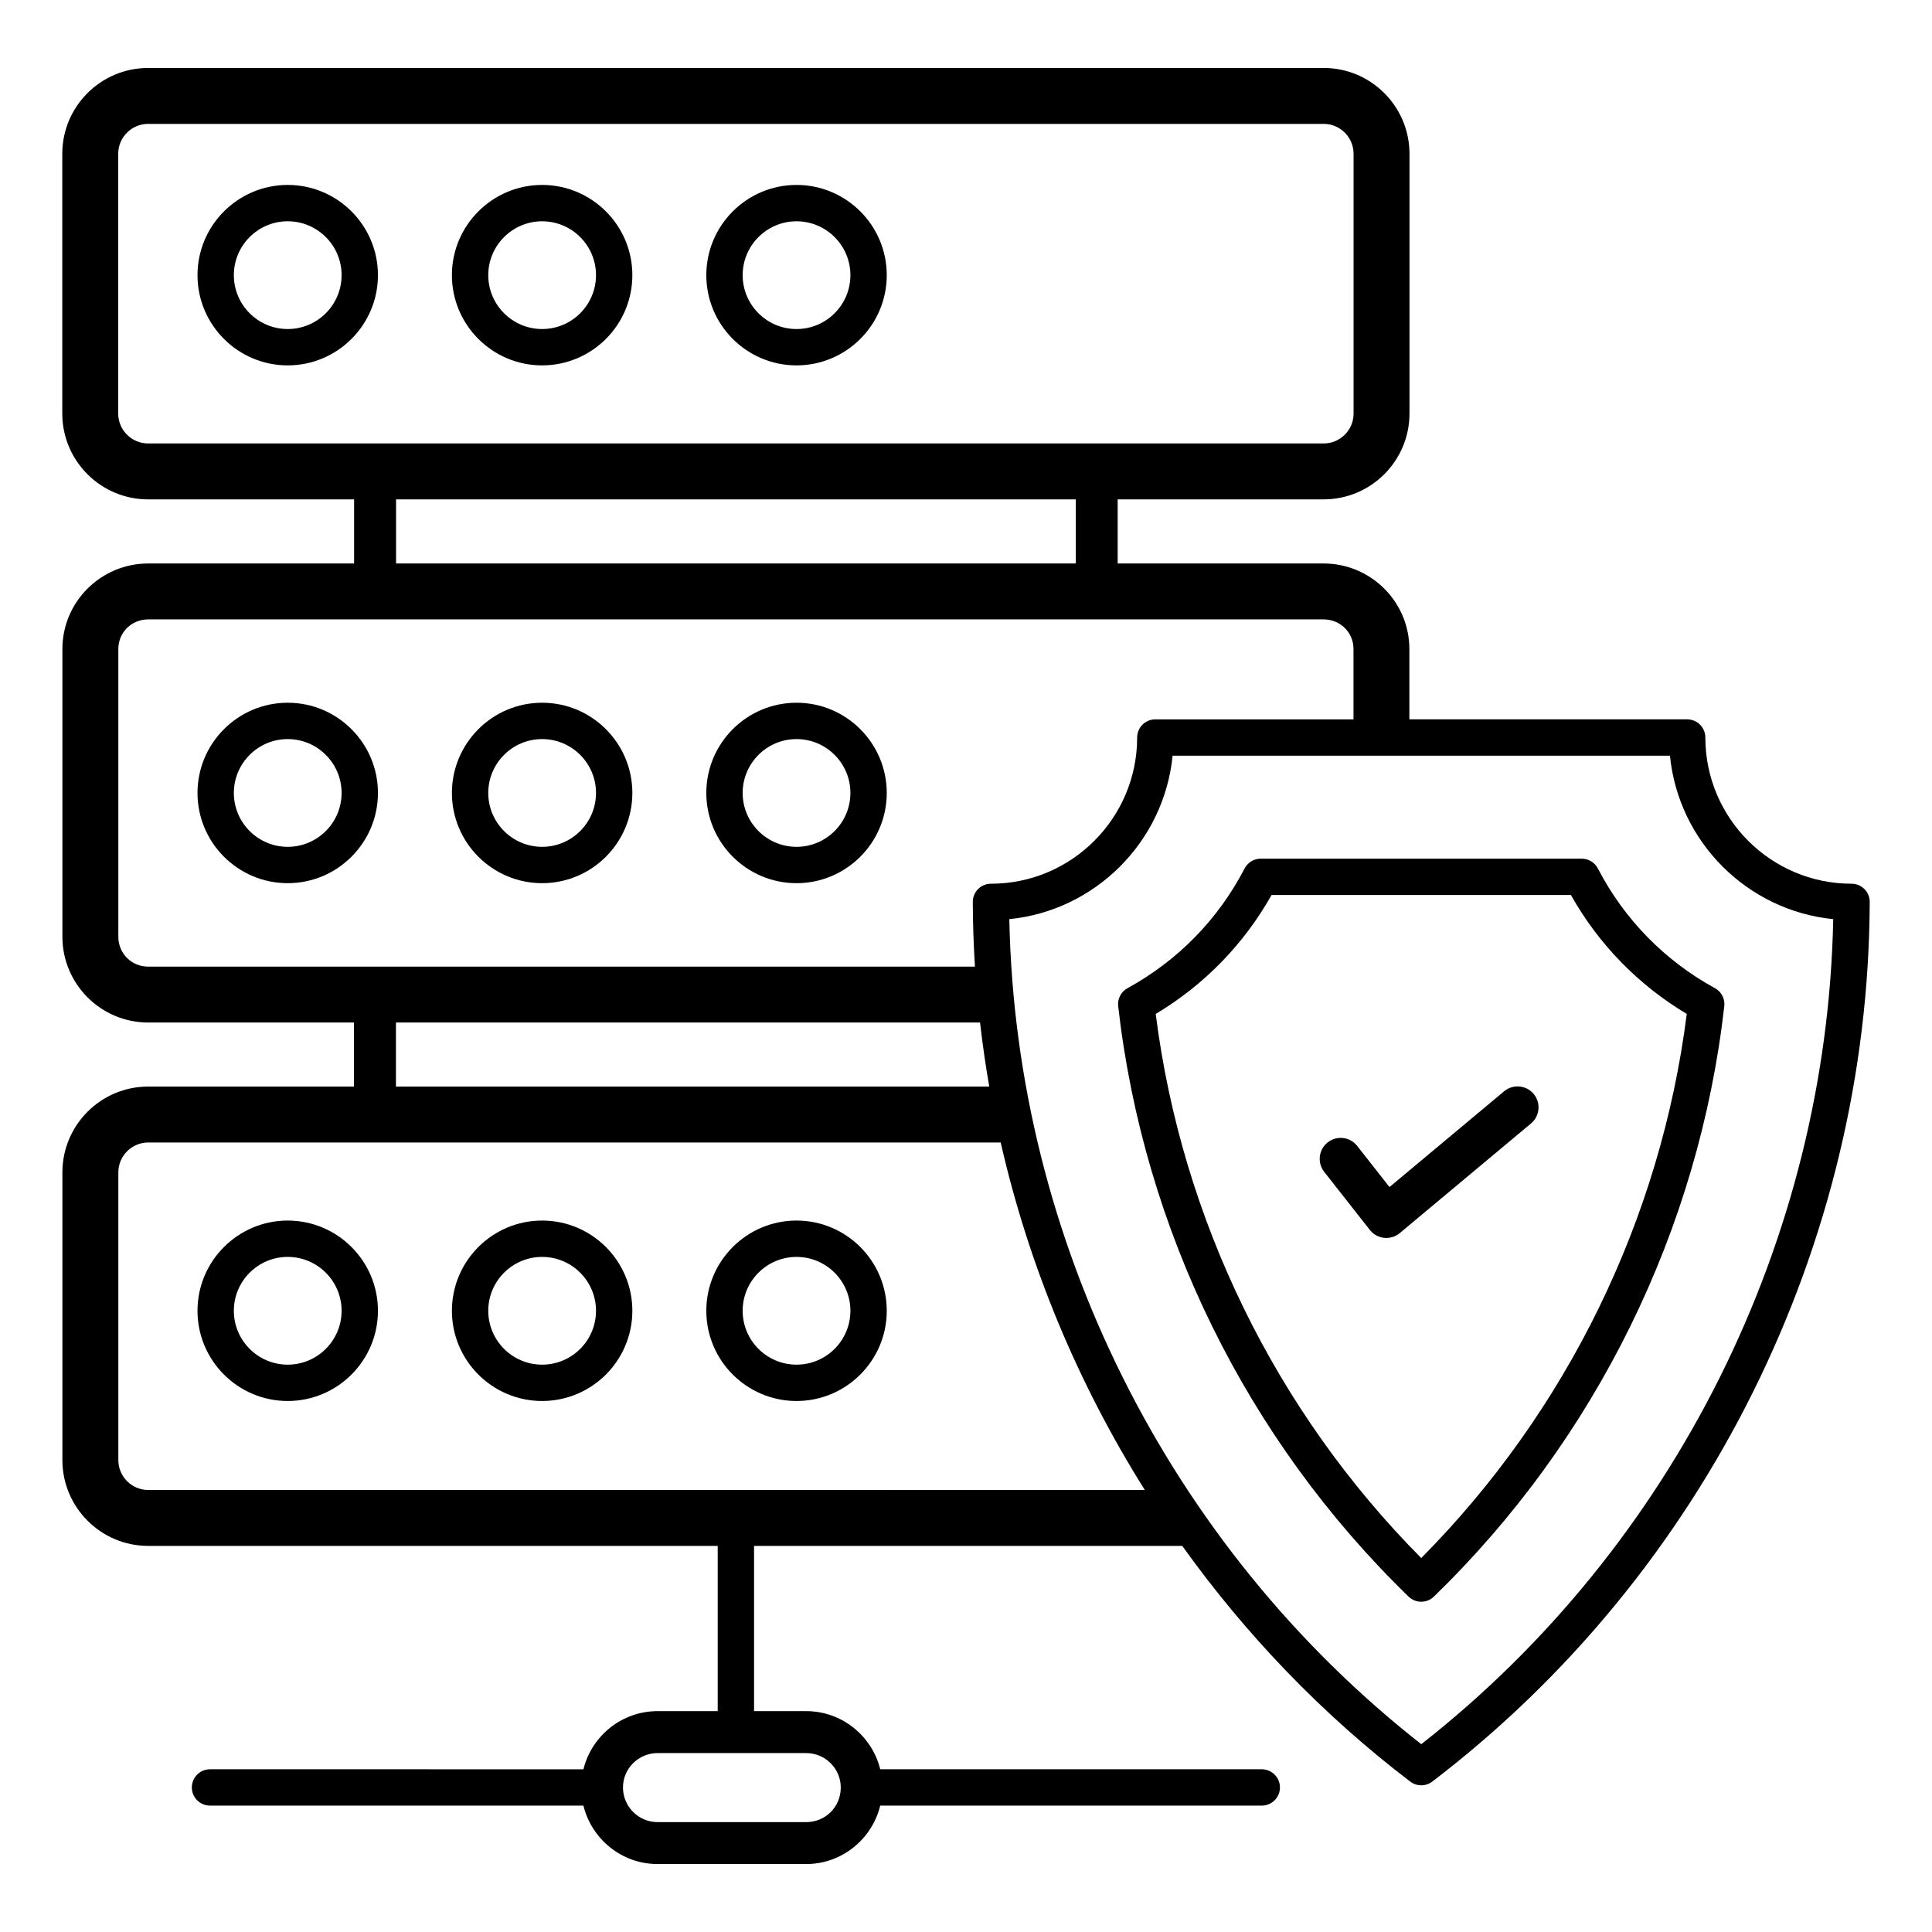
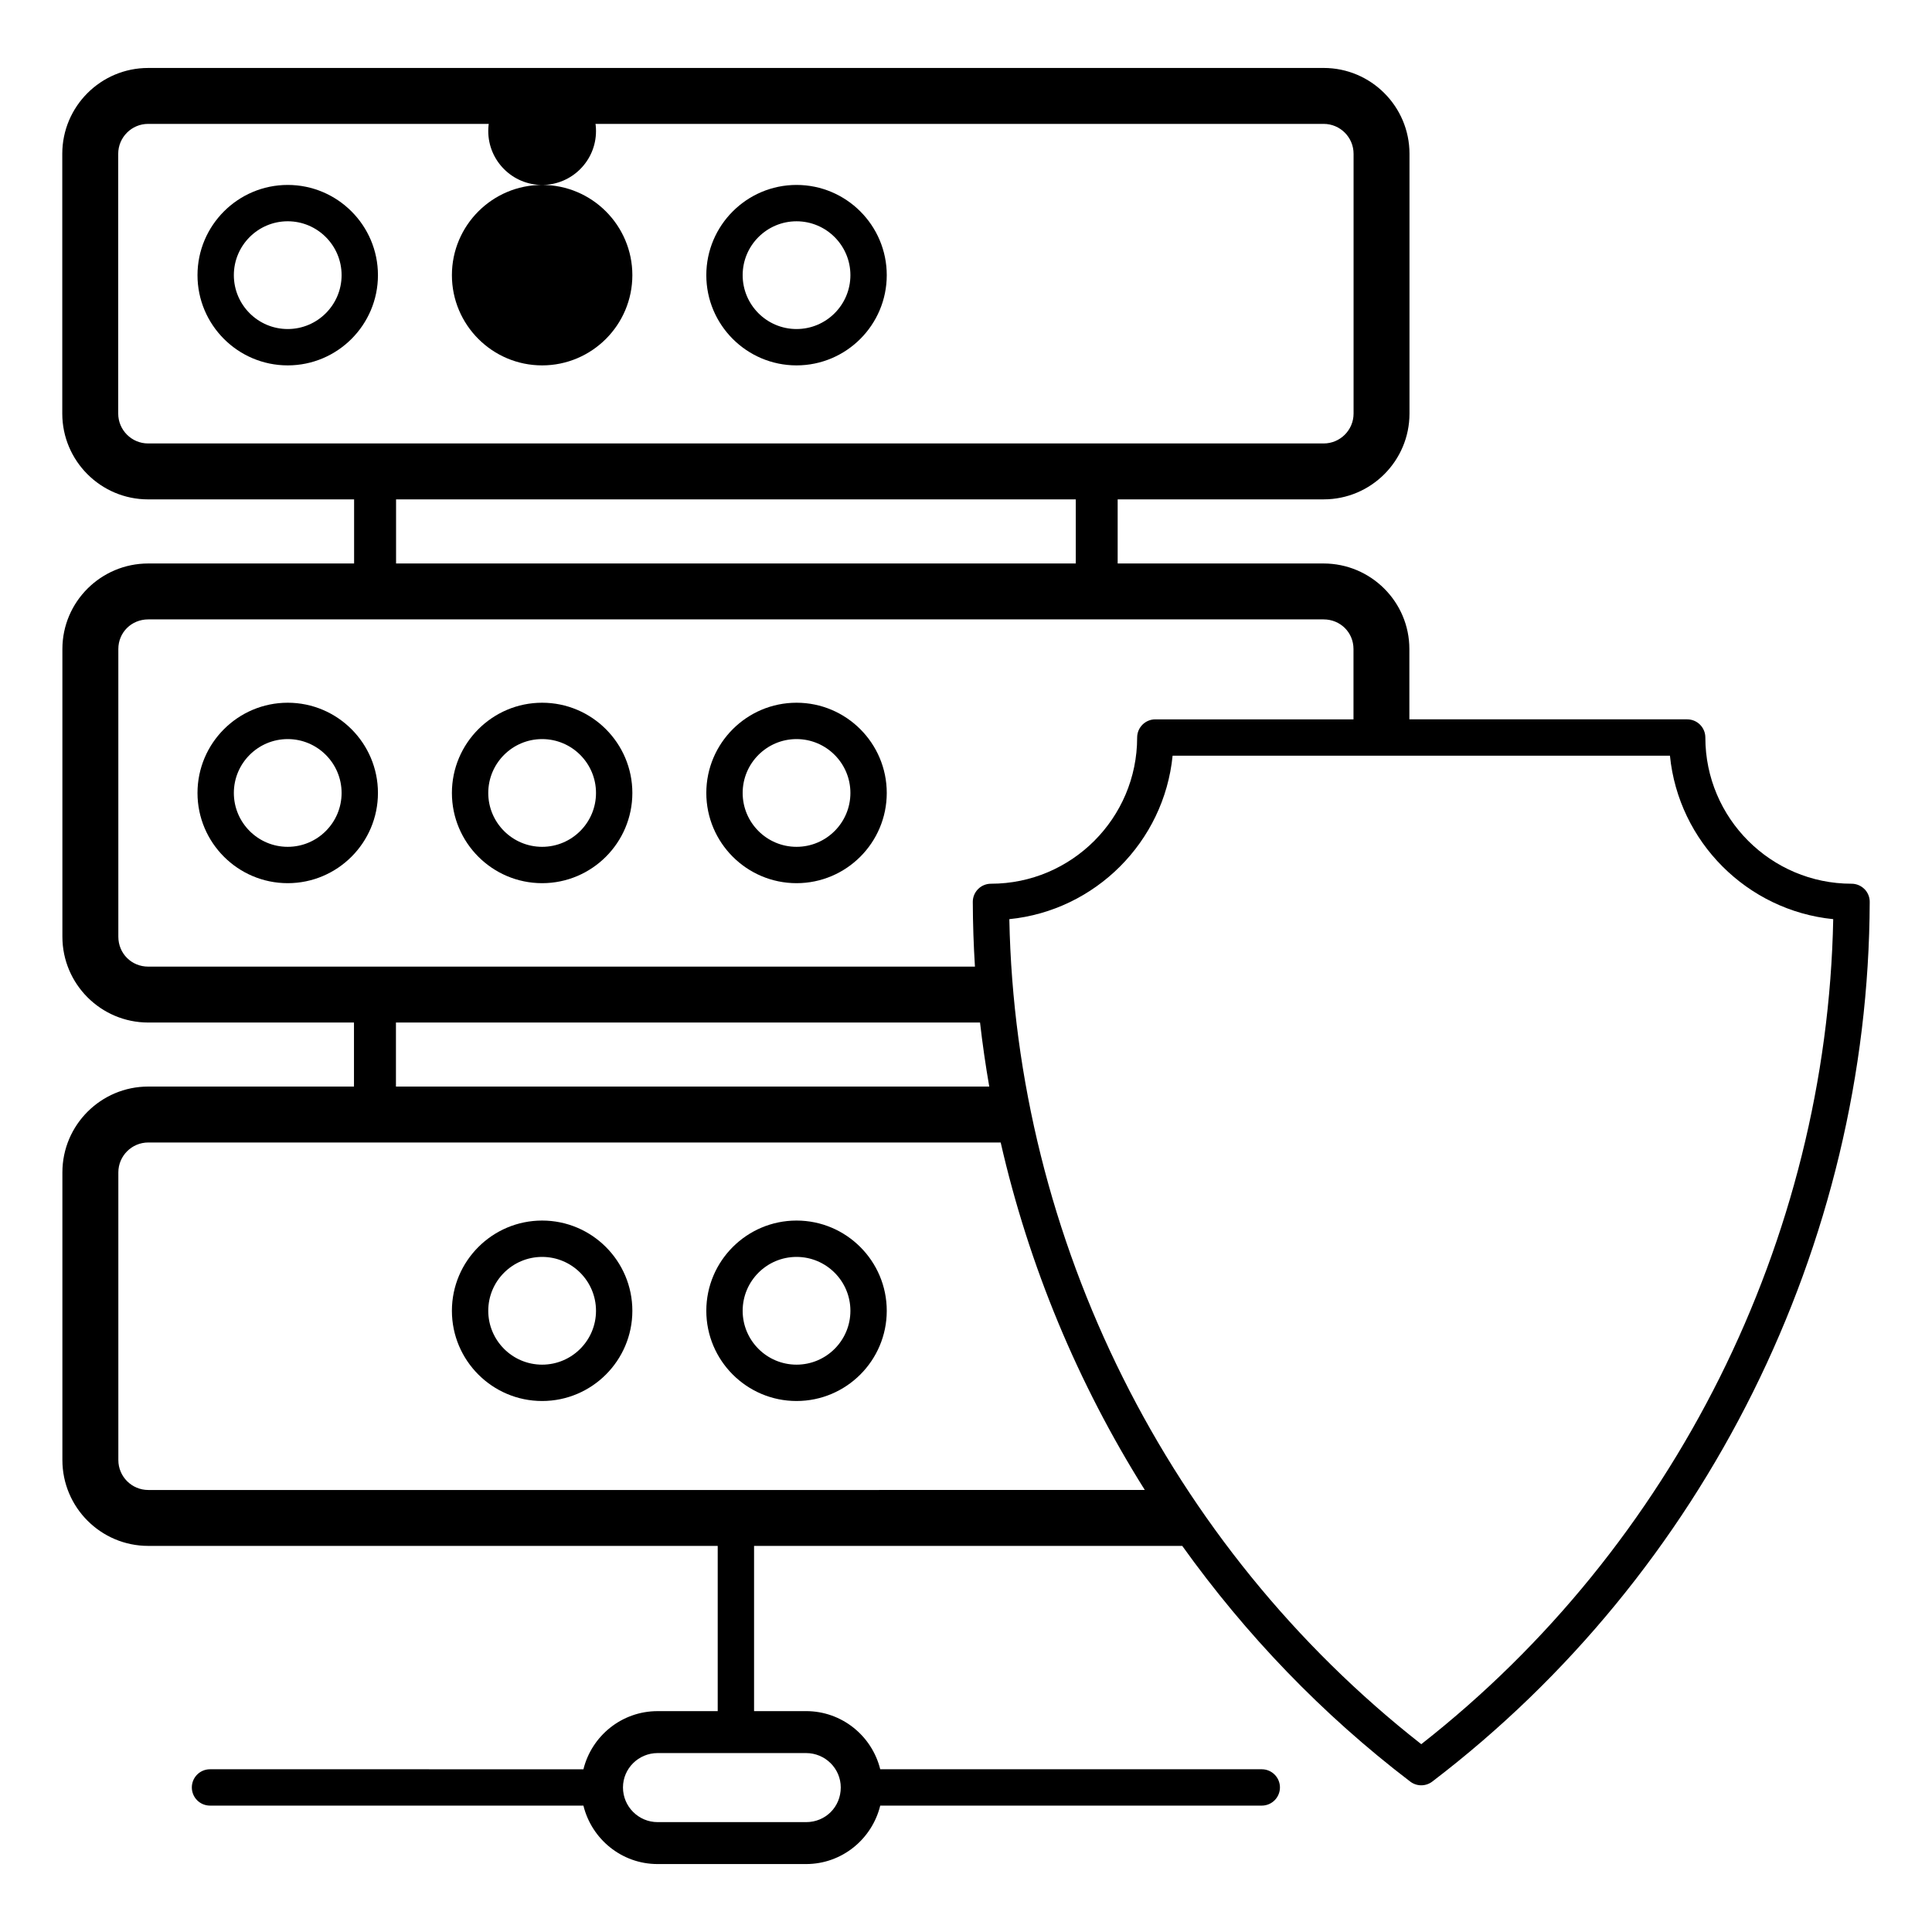
<svg xmlns="http://www.w3.org/2000/svg" fill="#000000" width="800px" height="800px" version="1.1" viewBox="144 144 512 512">
  <g>
    <path d="m220.25 193.01c-13.184 0-23.91 10.727-23.91 23.91 0 13.184 10.723 23.91 23.91 23.91 13.184 0 23.91-10.727 23.91-23.91 0-13.184-10.727-23.91-23.91-23.91zm0 38.188c-7.875 0-14.277-6.406-14.277-14.277 0-7.875 6.402-14.281 14.277-14.281s14.277 6.406 14.277 14.277c0 7.875-6.402 14.281-14.277 14.281z" />
-     <path d="m287.67 193.01c-13.184 0-23.91 10.727-23.91 23.91 0 13.184 10.723 23.91 23.91 23.91 13.184 0 23.91-10.727 23.91-23.91 0-13.184-10.727-23.91-23.91-23.91zm0 38.188c-7.875 0-14.277-6.406-14.277-14.277 0-7.871 6.406-14.277 14.277-14.277 7.875 0 14.277 6.406 14.277 14.277 0.004 7.871-6.402 14.277-14.277 14.277z" />
+     <path d="m287.67 193.01c-13.184 0-23.91 10.727-23.91 23.91 0 13.184 10.723 23.91 23.91 23.91 13.184 0 23.91-10.727 23.91-23.91 0-13.184-10.727-23.91-23.91-23.91zc-7.875 0-14.277-6.406-14.277-14.277 0-7.871 6.406-14.277 14.277-14.277 7.875 0 14.277 6.406 14.277 14.277 0.004 7.871-6.402 14.277-14.277 14.277z" />
    <path d="m355.09 193.01c-13.184 0-23.91 10.727-23.91 23.91 0 13.184 10.723 23.91 23.91 23.91 13.184 0 23.91-10.727 23.91-23.91 0-13.184-10.727-23.91-23.91-23.91zm0 38.188c-7.875 0-14.277-6.406-14.277-14.277 0-7.871 6.406-14.277 14.277-14.277 7.875 0 14.277 6.406 14.277 14.277 0.004 7.871-6.402 14.277-14.277 14.277z" />
    <path d="m220.25 330.23c-13.184 0-23.91 10.727-23.91 23.91s10.723 23.91 23.91 23.91c13.184 0 23.91-10.727 23.91-23.91s-10.727-23.91-23.91-23.91zm0 38.188c-7.875 0-14.277-6.406-14.277-14.277s6.406-14.277 14.277-14.277c7.875 0 14.277 6.406 14.277 14.277s-6.402 14.277-14.277 14.277z" />
    <path d="m287.67 330.23c-13.184 0-23.91 10.727-23.91 23.91s10.723 23.91 23.91 23.91c13.184 0 23.91-10.727 23.91-23.91s-10.727-23.91-23.91-23.91zm0 38.188c-7.875 0-14.277-6.406-14.277-14.277s6.406-14.277 14.277-14.277c7.875 0 14.277 6.406 14.277 14.277 0.004 7.871-6.402 14.277-14.277 14.277z" />
    <path d="m355.09 330.23c-13.184 0-23.91 10.727-23.91 23.91s10.723 23.91 23.91 23.91c13.184 0 23.91-10.727 23.91-23.91s-10.727-23.91-23.91-23.91zm0 38.188c-7.875 0-14.277-6.406-14.277-14.277s6.406-14.277 14.277-14.277c7.875 0 14.277 6.406 14.277 14.277 0.004 7.871-6.402 14.277-14.277 14.277z" />
-     <path d="m220.25 467.46c-13.184 0-23.91 10.727-23.91 23.91 0 13.184 10.723 23.91 23.91 23.91 13.184 0 23.91-10.727 23.91-23.91 0-13.184-10.727-23.91-23.91-23.91zm0 38.188c-7.875 0-14.277-6.406-14.277-14.277 0-7.871 6.406-14.277 14.277-14.277 7.875 0 14.277 6.406 14.277 14.277 0 7.871-6.402 14.277-14.277 14.277z" />
    <path d="m287.67 467.46c-13.184 0-23.91 10.727-23.91 23.91 0 13.184 10.723 23.91 23.91 23.91 13.184 0 23.91-10.727 23.91-23.91 0-13.184-10.727-23.91-23.91-23.91zm0 38.188c-7.875 0-14.277-6.406-14.277-14.277 0-7.871 6.406-14.277 14.277-14.277 7.875 0 14.277 6.406 14.277 14.277 0.004 7.871-6.402 14.277-14.277 14.277z" />
    <path d="m355.09 467.46c-13.184 0-23.91 10.727-23.91 23.91 0 13.184 10.723 23.91 23.91 23.91 13.184 0 23.91-10.727 23.91-23.91 0-13.184-10.727-23.91-23.91-23.91zm0 38.188c-7.875 0-14.277-6.406-14.277-14.277 0-7.871 6.406-14.277 14.277-14.277 7.875 0 14.277 6.406 14.277 14.277 0.004 7.871-6.402 14.277-14.277 14.277z" />
    <path d="m638.09 379.61c-0.906-0.906-2.129-1.414-3.41-1.414-21.363 0-38.746-17.383-38.746-38.746 0-2.66-2.156-4.816-4.816-4.816h-73.621v-18.637c0-12.5-10.203-22.668-22.746-22.668h-54.559v-16.992h54.594c12.539 0 22.742-10.203 22.742-22.742v-68.84c0-12.543-10.203-22.746-22.742-22.746l-311.54 0.004c-12.539 0-22.742 10.203-22.742 22.746v68.84c0 12.539 10.203 22.742 22.742 22.742h54.594v16.992l-54.559-0.004c-12.543 0-22.746 10.168-22.746 22.668v76.238c0 12.543 10.203 22.746 22.746 22.746h54.527v16.969h-54.527c-12.543 0-22.746 10.203-22.746 22.746v76.238c0 12.543 10.203 22.746 22.746 22.746h150.92v43.789h-15.93c-9.52 0-17.473 6.586-19.656 15.41l-98.961-0.004c-2.66 0-4.816 2.156-4.816 4.816s2.156 4.816 4.816 4.816h98.957c2.176 8.863 10.133 15.488 19.66 15.488h39.34c9.527 0 17.484-6.621 19.66-15.488h101.11c2.66 0 4.816-2.156 4.816-4.816s-2.156-4.816-4.816-4.816h-101.11c-2.184-8.824-10.137-15.41-19.656-15.41h-13.781v-43.789h113.47c16.824 23.508 37.09 44.672 60.422 62.465 0.859 0.656 1.891 0.984 2.918 0.984s2.059-0.328 2.918-0.984c72.301-55.141 115.64-142.29 115.93-233.12 0.012-1.281-0.496-2.504-1.398-3.414zm-454.84-118.09c-4.367 0-7.922-3.551-7.922-7.922v-68.84c0-4.371 3.555-7.926 7.922-7.926h311.54c4.367 0 7.922 3.555 7.922 7.926v68.84c0 4.371-3.555 7.922-7.922 7.922zm245.84 14.816v16.992h-180.13v-16.992zm-245.8 123.83c-4.445 0-7.93-3.484-7.93-7.93v-76.238c0-4.402 3.481-7.852 7.93-7.852h311.47c4.445 0 7.93 3.449 7.93 7.852v18.637h-52.516c-2.66 0-4.816 2.156-4.816 4.816 0 21.363-17.383 38.746-38.746 38.746-1.281 0-2.508 0.512-3.41 1.414-0.902 0.906-1.41 2.137-1.402 3.414 0.02 5.731 0.211 11.445 0.57 17.141zm222.88 31.785h-157.24v-16.969h154.79c0.652 5.691 1.465 11.348 2.445 16.969zm-48.547 176.63c5.066 0 9.188 4.09 9.188 9.113 0 5.152-4.035 9.188-9.188 9.188h-39.34c-5.066 0-9.188-4.121-9.188-9.188 0-5.023 4.121-9.113 9.188-9.113zm-174.33-69.719c-4.371 0-7.93-3.555-7.93-7.926v-76.238c0-4.371 3.555-7.926 7.93-7.926h225.9c7.449 32.648 20.422 63.82 38.195 92.09zm337.36 67.363c-66.98-52.492-107.5-133.66-109.17-218.64 22.812-2.289 41.004-20.496 43.27-43.316h131.8c2.266 22.82 20.457 41.027 43.27 43.316-1.672 84.977-42.188 166.15-109.17 218.64z" />
-     <path d="m598.48 405.88c-13.316-7.285-24.043-18.254-31.027-31.723-0.828-1.594-2.477-2.598-4.277-2.598l-85.07-0.004c-1.797 0-3.449 1.004-4.277 2.598-6.981 13.469-17.711 24.438-31.027 31.723-1.715 0.941-2.695 2.824-2.473 4.769 6.742 59.301 34.074 114.87 76.957 156.47 0.934 0.906 2.144 1.359 3.356 1.359s2.418-0.453 3.356-1.359c42.883-41.602 70.215-97.176 76.957-156.47 0.223-1.941-0.754-3.828-2.473-4.766zm-77.84 151.02c-38.617-38.922-63.48-89.844-70.363-144.2 12.84-7.668 23.367-18.477 30.699-31.512h79.332c7.332 13.035 17.859 23.84 30.699 31.512-6.887 54.348-31.75 105.27-70.367 144.2z" />
-     <path d="m542.61 433.2-30.379 25.379-8.566-10.902c-1.895-2.418-5.387-2.832-7.805-0.938-2.414 1.895-2.832 5.391-0.938 7.805l12.105 15.406c0.93 1.184 2.297 1.934 3.793 2.094 0.195 0.02 0.387 0.027 0.578 0.027 1.297 0 2.559-0.453 3.562-1.293l34.773-29.051c2.356-1.969 2.668-5.473 0.703-7.828-1.969-2.352-5.473-2.664-7.828-0.699z" />
  </g>
</svg>